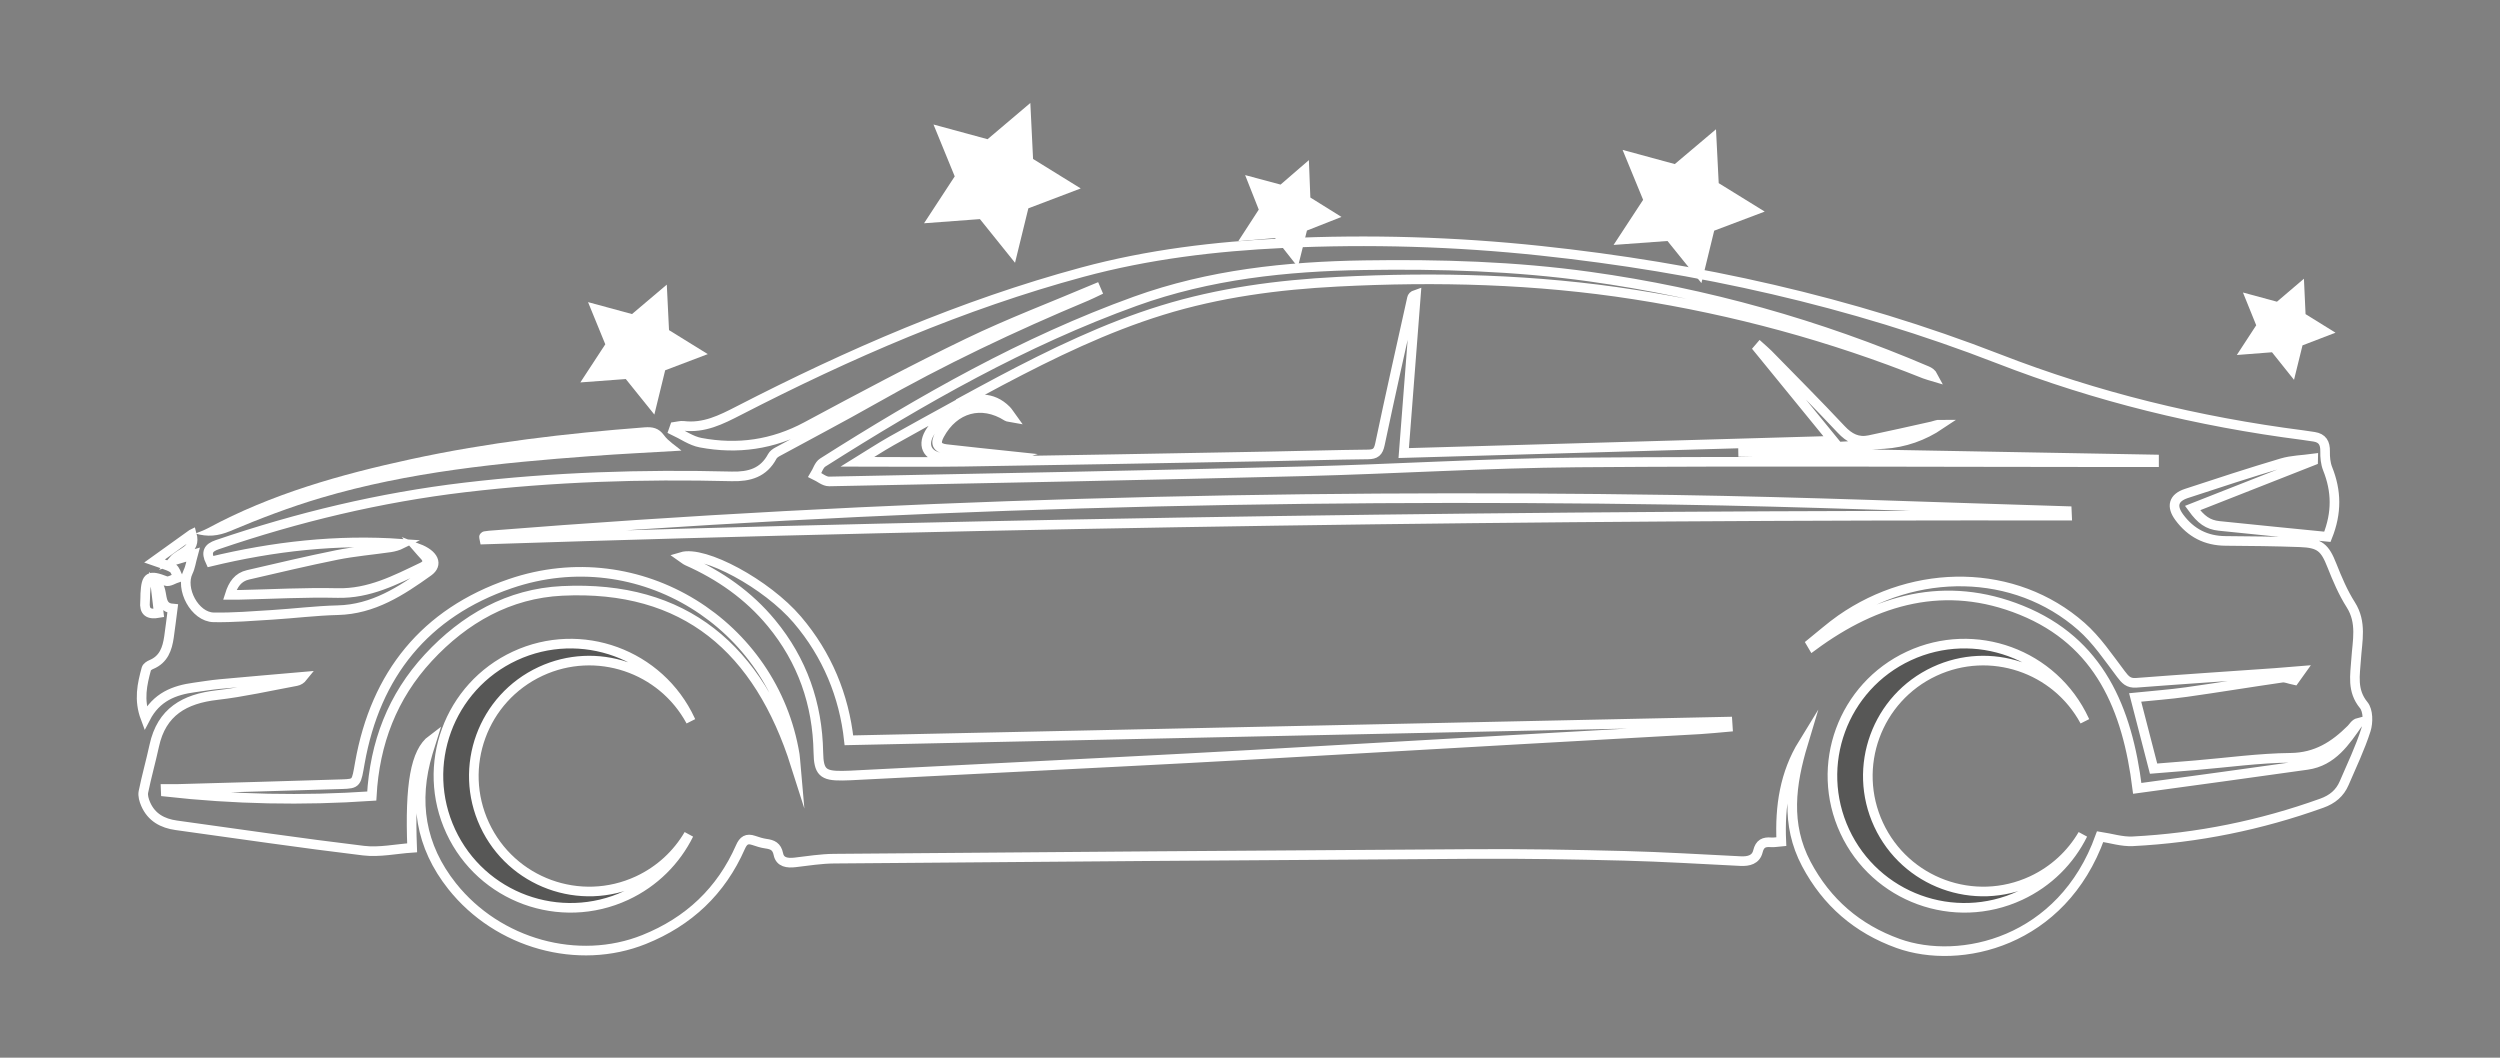
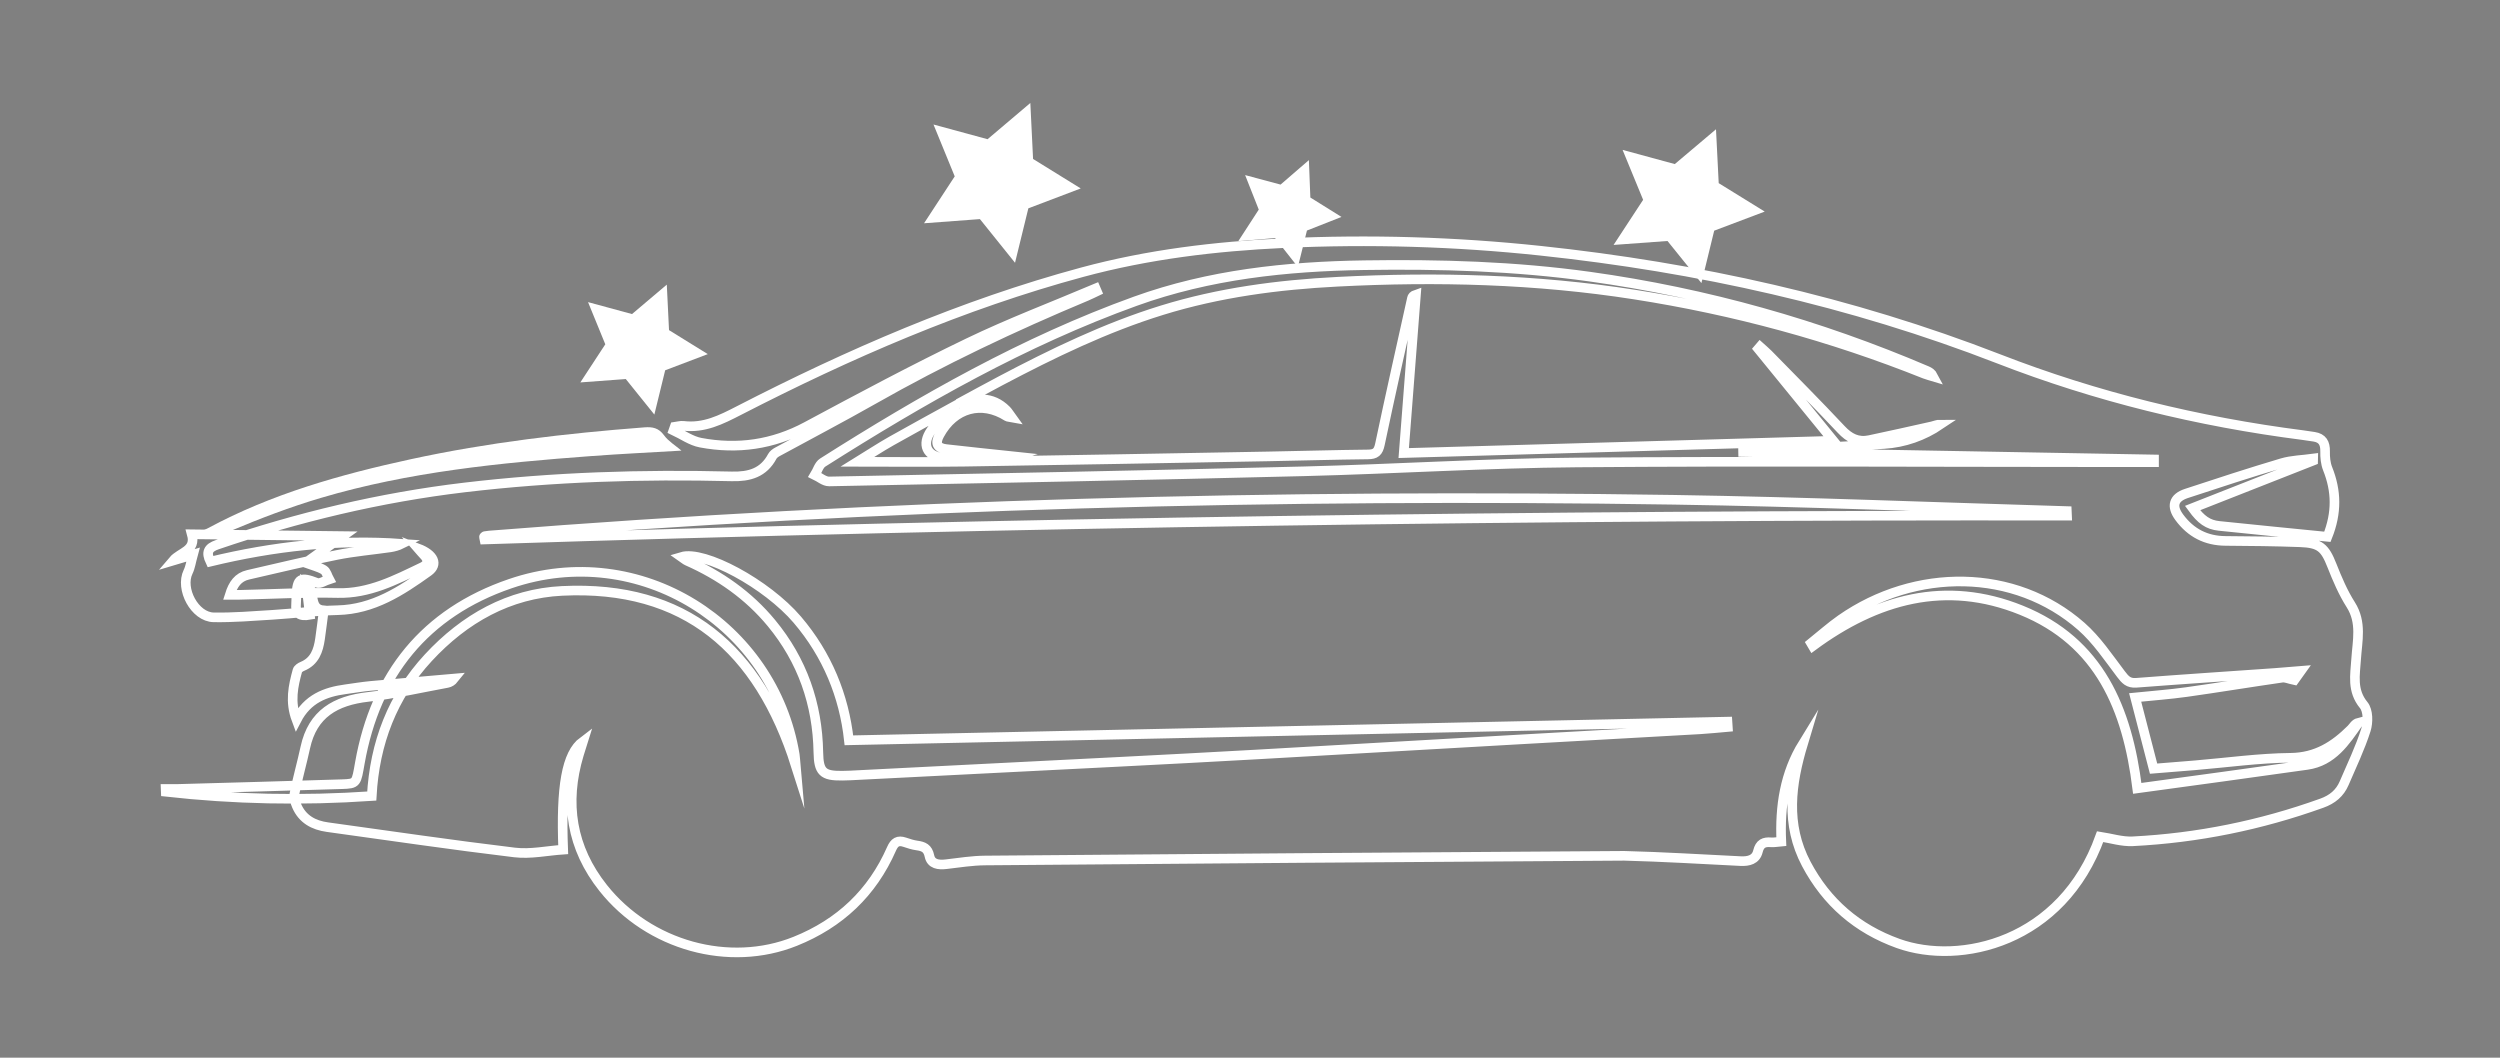
<svg xmlns="http://www.w3.org/2000/svg" version="1.1" id="Calque_1" x="0px" y="0px" width="260px" height="110px" viewBox="0 0 260 110" xml:space="preserve">
  <rect x="0" y="0" width="260" height="110" fill="#808080" stroke="none" />
-   <path fill="none" stroke="#FFFFFF" stroke-miterlimit="10" d="M19.948,55.564c0.476,1.725-1.192,1.848-1.943,2.736 c0.59-0.176,1.179-0.353,2.067-0.618c-0.201,0.729-0.271,1.3-0.51,1.788c-0.864,1.771,0.693,4.701,2.662,4.734 c2.027,0.032,4.06-0.135,6.087-0.261c2.271-0.142,4.536-0.429,6.809-0.483c3.699-0.089,6.596-1.99,9.429-4.018 c1.023-0.733,0.606-1.769-1.07-2.407c0.299,0.342,0.444,0.529,0.611,0.695c0.493,0.491,0.449,0.952-0.161,1.245 c-2.802,1.342-5.539,2.779-8.824,2.7c-3.394-0.081-6.794,0.114-10.191,0.187c-0.304,0.006-0.608,0-1.018,0 c0.342-1.094,0.861-1.842,1.901-2.08c3.068-0.704,6.131-1.443,9.217-2.062c1.837-0.368,3.715-0.526,5.572-0.794 c0.414-0.061,0.82-0.18,1.212-0.373c-6.739-0.48-13.36,0.269-19.92,1.854c-0.462-0.972-0.238-1.435,0.718-1.761 c8.377-2.856,16.929-4.91,25.729-5.953c9.233-1.094,18.493-1.382,27.775-1.15c1.841,0.046,3.309-0.373,4.222-2.086 c0.102-0.191,0.317-0.35,0.516-0.458c3.323-1.814,6.683-3.566,9.974-5.437c7.166-4.073,14.595-7.596,22.194-10.769 c0.363-0.151,0.713-0.333,1.068-0.5c-0.042-0.099-0.085-0.197-0.127-0.295c-4.426,1.874-8.933,3.581-13.258,5.665 c-5.682,2.737-11.251,5.714-16.811,8.698c-3.506,1.882-7.172,2.397-11.015,1.676c-0.987-0.185-1.886-0.84-2.824-1.279 c0.042-0.121,0.085-0.242,0.128-0.363c0.303-0.04,0.614-0.145,0.908-0.108c2.146,0.265,3.925-0.638,5.762-1.583 c11.459-5.895,23.238-11.02,35.712-14.393c6.851-1.852,13.855-2.695,20.94-3.025c8.927-0.417,17.84-0.156,26.708,0.788 c16.343,1.74,32.284,5.268,47.65,11.24c10.201,3.965,20.772,6.542,31.631,7.935c0.396,0.051,0.791,0.113,1.186,0.174 c0.873,0.137,1.166,0.664,1.148,1.521c-0.013,0.603,0.045,1.255,0.265,1.807c0.917,2.295,0.982,4.563-0.027,7.075 c-3.754-0.375-7.512-0.737-11.265-1.132c-1.157-0.122-1.877-0.641-2.76-1.857c4.194-1.65,8.365-3.292,12.536-4.932 c0.001-0.071,0.003-0.143,0.005-0.214c-1.088,0.149-2.215,0.165-3.255,0.474c-3.327,0.989-6.629,2.066-9.926,3.155 c-1.357,0.449-1.581,1.339-0.74,2.477c1.199,1.624,2.784,2.446,4.816,2.458c2.582,0.016,5.165,0.047,7.744,0.14 c2.076,0.075,2.585,0.563,3.318,2.421c0.554,1.399,1.153,2.812,1.957,4.076c1.172,1.842,0.682,3.752,0.558,5.667 c-0.106,1.647-0.458,3.257,0.791,4.776c0.462,0.561,0.476,1.798,0.227,2.576c-0.606,1.895-1.475,3.705-2.263,5.539 c-0.447,1.043-1.226,1.688-2.324,2.082c-6.361,2.287-12.914,3.621-19.657,3.963c-1.122,0.057-2.265-0.313-3.396-0.485 c-3.954,11.021-14.574,13.423-21.008,11.111c-4.244-1.526-7.433-4.271-9.551-8.271c-2.184-4.126-1.604-8.305-0.334-12.526 c-1.908,3.104-2.431,6.516-2.266,10.197c-0.391,0.033-0.733,0.107-1.068,0.08c-0.729-0.061-1.165,0.127-1.363,0.936 c-0.215,0.879-0.972,1.059-1.807,1.018c-4.032-0.197-8.063-0.447-12.1-0.551c-5.234-0.132-10.474-0.221-15.71-0.19 c-22.157,0.13-44.313,0.304-66.471,0.487c-1.352,0.011-2.704,0.23-4.052,0.387c-0.787,0.092-1.558,0.005-1.734-0.854 c-0.166-0.814-0.617-1-1.302-1.094c-0.431-0.059-0.855-0.201-1.271-0.34c-0.705-0.238-1.068,0.003-1.37,0.691 c-2.01,4.578-5.388,7.757-10.018,9.615c-6.854,2.753-15.2,0.458-19.967-5.542c-3.308-4.164-4.042-8.833-2.521-13.894 c0.12-0.399,0.249-0.797,0.426-1.361c-1.727,1.291-2.318,4.679-2.067,11.262c-1.678,0.113-3.4,0.493-5.053,0.295 c-6.502-0.779-12.982-1.742-19.471-2.635c-1.438-0.199-2.59-0.828-3.189-2.209c-0.168-0.387-0.313-0.873-0.233-1.266 c0.328-1.611,0.779-3.196,1.127-4.804c0.762-3.521,3.152-4.876,6.515-5.263c2.771-0.318,5.507-0.947,8.256-1.453 c0.257-0.047,0.496-0.193,0.704-0.455c-2.896,0.253-5.792,0.496-8.686,0.764c-0.874,0.082-1.741,0.23-2.611,0.348 c-2.092,0.283-3.948,0.979-5.091,3.189c-0.716-1.912-0.342-3.528,0.094-5.133c0.05-0.182,0.313-0.354,0.517-0.438 c1.284-0.531,1.657-1.637,1.835-2.864c0.141-0.978,0.258-1.958,0.388-2.956c-1.68-0.141-0.756-2.037-1.836-2.769 c0.134,1.118,0.256,2.151,0.385,3.234c-1.065,0.192-1.528-0.149-1.427-1.169c0.028-0.277,0.009-0.559,0.024-0.839 c0.102-1.835,0.412-1.989,2.139-1.324c0.328,0.127,0.845-0.234,1.275-0.37c-0.183-0.337-0.283-0.811-0.566-0.98 c-0.523-0.314-1.153-0.452-1.898-0.722c1.358-0.974,2.624-1.882,3.889-2.789L19.948,55.564z M99.648,41.988 c1.475-0.796,2.941-1.606,4.425-2.387c5.411-2.852,10.906-5.523,16.77-7.335c5.952-1.841,12.066-2.647,18.282-2.966 c10.332-0.531,20.623-0.266,30.852,1.332c10.37,1.619,20.447,4.352,30.199,8.256c0.287,0.115,0.594,0.183,0.891,0.273 c-0.176-0.341-0.411-0.484-0.662-0.591c-11.257-4.815-22.936-8.107-35.07-9.8c-7.786-1.086-15.605-1.311-23.45-1.19 c-8.116,0.125-16.123,0.977-23.803,3.746c-11.566,4.17-22.181,10.222-32.521,16.782c-0.389,0.247-0.551,0.853-0.818,1.291 c0.495,0.234,0.994,0.681,1.484,0.671c16.474-0.32,32.947-0.641,49.418-1.056c9.465-0.238,18.924-0.844,28.389-0.919 c18.358-0.146,36.718-0.033,55.076-0.027c1.637,0,3.274,0,4.91,0c0-0.095,0-0.19,0-0.286c-14.311-0.26-28.621-0.519-43.219-0.784 c5.238-0.28,10.189-0.511,15.136-0.824c2.12-0.134,4.094-0.831,5.872-2.029c-0.316-0.004-0.591,0.127-0.88,0.192 c-2.168,0.486-4.337,0.972-6.511,1.431c-1.198,0.253-2.089-0.206-2.933-1.108c-2.485-2.653-5.056-5.226-7.599-7.826 c-0.265-0.271-0.563-0.511-0.845-0.766c-0.06,0.07-0.119,0.14-0.179,0.21c2.554,3.13,5.108,6.26,7.801,9.56 c-15.065,0.431-29.837,0.854-44.676,1.279c0.434-5.603,0.855-11.042,1.275-16.479c-0.297,0.1-0.384,0.229-0.415,0.371 c-1.123,5.065-2.267,10.126-3.334,15.203c-0.169,0.802-0.459,1.04-1.244,1.048c-3.438,0.037-6.877,0.142-10.315,0.204 c-10.557,0.191-21.113,0.391-31.67,0.552c-3.658,0.056-7.317,0.009-11.1,0.009c1.219-0.751,2.344-1.492,3.514-2.155 c2.184-1.237,4.392-2.429,6.59-3.639c-0.833,0.847-1.806,1.599-2.468,2.563c-0.986,1.437-0.442,2.667,1.276,2.828 c2.06,0.193,4.145,0.124,6.219,0.137c0.304,0.002,0.607-0.167,1.069-0.304c-2.469-0.263-4.726-0.488-6.979-0.75 c-0.98-0.113-1.165-0.616-0.692-1.488c1.516-2.802,4.376-3.589,7.027-1.905c0.082,0.052,0.203,0.043,0.476,0.094 c-0.242-0.333-0.371-0.565-0.551-0.746C103.17,41.153,101.432,41.388,99.648,41.988z M179.691,75.605 c-0.012-0.185-0.023-0.369-0.035-0.555c-30.425,0.646-60.85,1.293-91.37,1.941c-0.505-4.627-2.259-8.896-5.362-12.539 c-3.184-3.733-9.699-7.244-12.054-6.534c0.24,0.166,0.402,0.321,0.596,0.407c3.399,1.508,6.385,3.596,8.76,6.47 c3.216,3.892,4.793,8.41,4.883,13.45c0.036,2.027,0.457,2.453,2.479,2.427c0.279-0.003,0.56-0.011,0.839-0.024 c9.343-0.473,18.686-0.943,28.027-1.422c4.672-0.24,9.343-0.484,14.013-0.748c9.059-0.51,18.117-1.038,27.176-1.553 c6.387-0.363,12.773-0.713,19.16-1.077C177.767,75.793,178.728,75.688,179.691,75.605z M214.971,53.629 c-0.007-0.159-0.015-0.317-0.022-0.477c-13.621-0.402-27.24-0.965-40.864-1.175c-41.116-0.634-82.186,0.464-123.187,3.716 c-0.159,0.014-0.317,0.037-0.475,0.064c-0.033,0.006-0.067,0.045-0.085,0.076c-0.012,0.02,0.008,0.056,0.05,0.273 C105.212,54.327,160.085,53.55,214.971,53.629z M82.755,79.598c-0.05-0.564-0.056-0.836-0.099-1.102 C80.46,65.01,66.565,56.082,53.069,60.701c-8.855,3.03-14.008,9.432-15.642,18.636c-0.374,2.11-0.304,2.168-1.86,2.218 c-5.672,0.183-11.344,0.332-17.016,0.492c-0.44,0.012-0.882,0.002-1.323,0.002c0.004,0.098,0.007,0.197,0.011,0.295 c7.1,0.793,14.213,0.938,21.423,0.447c0.303-5.518,2.151-10.354,5.88-14.385c3.759-4.063,8.4-6.686,13.922-6.953 C71.264,60.83,78.916,67.491,82.755,79.598z M222.273,81.99c5.962-0.82,11.815-1.604,17.662-2.438 c2.645-0.377,3.983-2.431,5.351-4.393c-0.375,0.098-0.527,0.436-0.773,0.681c-1.738,1.728-3.62,2.94-6.281,2.97 c-3.307,0.035-6.609,0.5-9.915,0.777c-1.496,0.125-2.994,0.242-4.346,0.352c-0.658-2.545-1.272-4.919-1.916-7.406 c1.779-0.183,3.567-0.311,5.339-0.559c3.319-0.467,6.628-1.016,9.946-1.494c0.346-0.05,0.726,0.137,1.269,0.25 c0.064-0.09,0.323-0.451,0.687-0.96c-0.998,0.081-1.839,0.157-2.682,0.217c-4.815,0.339-9.632,0.653-14.443,1.024 c-0.82,0.063-1.15-0.323-1.598-0.914c-1.296-1.711-2.52-3.549-4.112-4.949c-6.927-6.092-17.271-6.123-25.004-0.727 c-1.082,0.756-2.071,1.644-3.103,2.471c0.059,0.1,0.117,0.198,0.176,0.298c6.628-4.884,13.814-6.918,21.697-3.724 C218.352,66.758,221.243,73.707,222.273,81.99z" />
+   <path fill="none" stroke="#FFFFFF" stroke-miterlimit="10" d="M19.948,55.564c0.476,1.725-1.192,1.848-1.943,2.736 c0.59-0.176,1.179-0.353,2.067-0.618c-0.201,0.729-0.271,1.3-0.51,1.788c-0.864,1.771,0.693,4.701,2.662,4.734 c2.027,0.032,4.06-0.135,6.087-0.261c2.271-0.142,4.536-0.429,6.809-0.483c3.699-0.089,6.596-1.99,9.429-4.018 c1.023-0.733,0.606-1.769-1.07-2.407c0.299,0.342,0.444,0.529,0.611,0.695c0.493,0.491,0.449,0.952-0.161,1.245 c-2.802,1.342-5.539,2.779-8.824,2.7c-3.394-0.081-6.794,0.114-10.191,0.187c-0.304,0.006-0.608,0-1.018,0 c0.342-1.094,0.861-1.842,1.901-2.08c3.068-0.704,6.131-1.443,9.217-2.062c1.837-0.368,3.715-0.526,5.572-0.794 c0.414-0.061,0.82-0.18,1.212-0.373c-6.739-0.48-13.36,0.269-19.92,1.854c-0.462-0.972-0.238-1.435,0.718-1.761 c8.377-2.856,16.929-4.91,25.729-5.953c9.233-1.094,18.493-1.382,27.775-1.15c1.841,0.046,3.309-0.373,4.222-2.086 c0.102-0.191,0.317-0.35,0.516-0.458c3.323-1.814,6.683-3.566,9.974-5.437c7.166-4.073,14.595-7.596,22.194-10.769 c0.363-0.151,0.713-0.333,1.068-0.5c-0.042-0.099-0.085-0.197-0.127-0.295c-4.426,1.874-8.933,3.581-13.258,5.665 c-5.682,2.737-11.251,5.714-16.811,8.698c-3.506,1.882-7.172,2.397-11.015,1.676c-0.987-0.185-1.886-0.84-2.824-1.279 c0.042-0.121,0.085-0.242,0.128-0.363c0.303-0.04,0.614-0.145,0.908-0.108c2.146,0.265,3.925-0.638,5.762-1.583 c11.459-5.895,23.238-11.02,35.712-14.393c6.851-1.852,13.855-2.695,20.94-3.025c8.927-0.417,17.84-0.156,26.708,0.788 c16.343,1.74,32.284,5.268,47.65,11.24c10.201,3.965,20.772,6.542,31.631,7.935c0.396,0.051,0.791,0.113,1.186,0.174 c0.873,0.137,1.166,0.664,1.148,1.521c-0.013,0.603,0.045,1.255,0.265,1.807c0.917,2.295,0.982,4.563-0.027,7.075 c-3.754-0.375-7.512-0.737-11.265-1.132c-1.157-0.122-1.877-0.641-2.76-1.857c4.194-1.65,8.365-3.292,12.536-4.932 c0.001-0.071,0.003-0.143,0.005-0.214c-1.088,0.149-2.215,0.165-3.255,0.474c-3.327,0.989-6.629,2.066-9.926,3.155 c-1.357,0.449-1.581,1.339-0.74,2.477c1.199,1.624,2.784,2.446,4.816,2.458c2.582,0.016,5.165,0.047,7.744,0.14 c2.076,0.075,2.585,0.563,3.318,2.421c0.554,1.399,1.153,2.812,1.957,4.076c1.172,1.842,0.682,3.752,0.558,5.667 c-0.106,1.647-0.458,3.257,0.791,4.776c0.462,0.561,0.476,1.798,0.227,2.576c-0.606,1.895-1.475,3.705-2.263,5.539 c-0.447,1.043-1.226,1.688-2.324,2.082c-6.361,2.287-12.914,3.621-19.657,3.963c-1.122,0.057-2.265-0.313-3.396-0.485 c-3.954,11.021-14.574,13.423-21.008,11.111c-4.244-1.526-7.433-4.271-9.551-8.271c-2.184-4.126-1.604-8.305-0.334-12.526 c-1.908,3.104-2.431,6.516-2.266,10.197c-0.391,0.033-0.733,0.107-1.068,0.08c-0.729-0.061-1.165,0.127-1.363,0.936 c-0.215,0.879-0.972,1.059-1.807,1.018c-4.032-0.197-8.063-0.447-12.1-0.551c-22.157,0.13-44.313,0.304-66.471,0.487c-1.352,0.011-2.704,0.23-4.052,0.387c-0.787,0.092-1.558,0.005-1.734-0.854 c-0.166-0.814-0.617-1-1.302-1.094c-0.431-0.059-0.855-0.201-1.271-0.34c-0.705-0.238-1.068,0.003-1.37,0.691 c-2.01,4.578-5.388,7.757-10.018,9.615c-6.854,2.753-15.2,0.458-19.967-5.542c-3.308-4.164-4.042-8.833-2.521-13.894 c0.12-0.399,0.249-0.797,0.426-1.361c-1.727,1.291-2.318,4.679-2.067,11.262c-1.678,0.113-3.4,0.493-5.053,0.295 c-6.502-0.779-12.982-1.742-19.471-2.635c-1.438-0.199-2.59-0.828-3.189-2.209c-0.168-0.387-0.313-0.873-0.233-1.266 c0.328-1.611,0.779-3.196,1.127-4.804c0.762-3.521,3.152-4.876,6.515-5.263c2.771-0.318,5.507-0.947,8.256-1.453 c0.257-0.047,0.496-0.193,0.704-0.455c-2.896,0.253-5.792,0.496-8.686,0.764c-0.874,0.082-1.741,0.23-2.611,0.348 c-2.092,0.283-3.948,0.979-5.091,3.189c-0.716-1.912-0.342-3.528,0.094-5.133c0.05-0.182,0.313-0.354,0.517-0.438 c1.284-0.531,1.657-1.637,1.835-2.864c0.141-0.978,0.258-1.958,0.388-2.956c-1.68-0.141-0.756-2.037-1.836-2.769 c0.134,1.118,0.256,2.151,0.385,3.234c-1.065,0.192-1.528-0.149-1.427-1.169c0.028-0.277,0.009-0.559,0.024-0.839 c0.102-1.835,0.412-1.989,2.139-1.324c0.328,0.127,0.845-0.234,1.275-0.37c-0.183-0.337-0.283-0.811-0.566-0.98 c-0.523-0.314-1.153-0.452-1.898-0.722c1.358-0.974,2.624-1.882,3.889-2.789L19.948,55.564z M99.648,41.988 c1.475-0.796,2.941-1.606,4.425-2.387c5.411-2.852,10.906-5.523,16.77-7.335c5.952-1.841,12.066-2.647,18.282-2.966 c10.332-0.531,20.623-0.266,30.852,1.332c10.37,1.619,20.447,4.352,30.199,8.256c0.287,0.115,0.594,0.183,0.891,0.273 c-0.176-0.341-0.411-0.484-0.662-0.591c-11.257-4.815-22.936-8.107-35.07-9.8c-7.786-1.086-15.605-1.311-23.45-1.19 c-8.116,0.125-16.123,0.977-23.803,3.746c-11.566,4.17-22.181,10.222-32.521,16.782c-0.389,0.247-0.551,0.853-0.818,1.291 c0.495,0.234,0.994,0.681,1.484,0.671c16.474-0.32,32.947-0.641,49.418-1.056c9.465-0.238,18.924-0.844,28.389-0.919 c18.358-0.146,36.718-0.033,55.076-0.027c1.637,0,3.274,0,4.91,0c0-0.095,0-0.19,0-0.286c-14.311-0.26-28.621-0.519-43.219-0.784 c5.238-0.28,10.189-0.511,15.136-0.824c2.12-0.134,4.094-0.831,5.872-2.029c-0.316-0.004-0.591,0.127-0.88,0.192 c-2.168,0.486-4.337,0.972-6.511,1.431c-1.198,0.253-2.089-0.206-2.933-1.108c-2.485-2.653-5.056-5.226-7.599-7.826 c-0.265-0.271-0.563-0.511-0.845-0.766c-0.06,0.07-0.119,0.14-0.179,0.21c2.554,3.13,5.108,6.26,7.801,9.56 c-15.065,0.431-29.837,0.854-44.676,1.279c0.434-5.603,0.855-11.042,1.275-16.479c-0.297,0.1-0.384,0.229-0.415,0.371 c-1.123,5.065-2.267,10.126-3.334,15.203c-0.169,0.802-0.459,1.04-1.244,1.048c-3.438,0.037-6.877,0.142-10.315,0.204 c-10.557,0.191-21.113,0.391-31.67,0.552c-3.658,0.056-7.317,0.009-11.1,0.009c1.219-0.751,2.344-1.492,3.514-2.155 c2.184-1.237,4.392-2.429,6.59-3.639c-0.833,0.847-1.806,1.599-2.468,2.563c-0.986,1.437-0.442,2.667,1.276,2.828 c2.06,0.193,4.145,0.124,6.219,0.137c0.304,0.002,0.607-0.167,1.069-0.304c-2.469-0.263-4.726-0.488-6.979-0.75 c-0.98-0.113-1.165-0.616-0.692-1.488c1.516-2.802,4.376-3.589,7.027-1.905c0.082,0.052,0.203,0.043,0.476,0.094 c-0.242-0.333-0.371-0.565-0.551-0.746C103.17,41.153,101.432,41.388,99.648,41.988z M179.691,75.605 c-0.012-0.185-0.023-0.369-0.035-0.555c-30.425,0.646-60.85,1.293-91.37,1.941c-0.505-4.627-2.259-8.896-5.362-12.539 c-3.184-3.733-9.699-7.244-12.054-6.534c0.24,0.166,0.402,0.321,0.596,0.407c3.399,1.508,6.385,3.596,8.76,6.47 c3.216,3.892,4.793,8.41,4.883,13.45c0.036,2.027,0.457,2.453,2.479,2.427c0.279-0.003,0.56-0.011,0.839-0.024 c9.343-0.473,18.686-0.943,28.027-1.422c4.672-0.24,9.343-0.484,14.013-0.748c9.059-0.51,18.117-1.038,27.176-1.553 c6.387-0.363,12.773-0.713,19.16-1.077C177.767,75.793,178.728,75.688,179.691,75.605z M214.971,53.629 c-0.007-0.159-0.015-0.317-0.022-0.477c-13.621-0.402-27.24-0.965-40.864-1.175c-41.116-0.634-82.186,0.464-123.187,3.716 c-0.159,0.014-0.317,0.037-0.475,0.064c-0.033,0.006-0.067,0.045-0.085,0.076c-0.012,0.02,0.008,0.056,0.05,0.273 C105.212,54.327,160.085,53.55,214.971,53.629z M82.755,79.598c-0.05-0.564-0.056-0.836-0.099-1.102 C80.46,65.01,66.565,56.082,53.069,60.701c-8.855,3.03-14.008,9.432-15.642,18.636c-0.374,2.11-0.304,2.168-1.86,2.218 c-5.672,0.183-11.344,0.332-17.016,0.492c-0.44,0.012-0.882,0.002-1.323,0.002c0.004,0.098,0.007,0.197,0.011,0.295 c7.1,0.793,14.213,0.938,21.423,0.447c0.303-5.518,2.151-10.354,5.88-14.385c3.759-4.063,8.4-6.686,13.922-6.953 C71.264,60.83,78.916,67.491,82.755,79.598z M222.273,81.99c5.962-0.82,11.815-1.604,17.662-2.438 c2.645-0.377,3.983-2.431,5.351-4.393c-0.375,0.098-0.527,0.436-0.773,0.681c-1.738,1.728-3.62,2.94-6.281,2.97 c-3.307,0.035-6.609,0.5-9.915,0.777c-1.496,0.125-2.994,0.242-4.346,0.352c-0.658-2.545-1.272-4.919-1.916-7.406 c1.779-0.183,3.567-0.311,5.339-0.559c3.319-0.467,6.628-1.016,9.946-1.494c0.346-0.05,0.726,0.137,1.269,0.25 c0.064-0.09,0.323-0.451,0.687-0.96c-0.998,0.081-1.839,0.157-2.682,0.217c-4.815,0.339-9.632,0.653-14.443,1.024 c-0.82,0.063-1.15-0.323-1.598-0.914c-1.296-1.711-2.52-3.549-4.112-4.949c-6.927-6.092-17.271-6.123-25.004-0.727 c-1.082,0.756-2.071,1.644-3.103,2.471c0.059,0.1,0.117,0.198,0.176,0.298c6.628-4.884,13.814-6.918,21.697-3.724 C218.352,66.758,221.243,73.707,222.273,81.99z" />
  <path fill="#FFFFFF" d="M20.323,55.485c0.431-0.18,0.88-0.326,1.29-0.546c6.635-3.579,13.802-5.594,21.111-7.181 c8.01-1.739,16.129-2.686,24.293-3.313c0.849-0.065,1.486,0.057,2.043,0.824c0.45,0.621,1.168,1.047,1.81,1.596 c-3.146,0.188-6.271,0.335-9.391,0.567c-9.481,0.704-18.938,1.635-28.101,4.348c-3.202,0.949-6.344,2.148-9.423,3.446 c-1.27,0.536-2.389,0.633-3.635,0.258L20.323,55.485z" />
-   <path fill="#575756" stroke="#FFFFFF" stroke-miterlimit="10" d="M65.123,93.132c2.943-1.368,5.172-3.647,6.511-6.345 c-1.192,2.033-2.992,3.739-5.292,4.809c-6.014,2.793-13.152,0.183-15.945-5.83c-2.793-6.014-0.184-13.152,5.83-15.945 c5.791-2.689,12.626-0.365,15.617,5.182c-0.018-0.038-0.032-0.076-0.05-0.115c-3.196-6.879-11.365-9.867-18.245-6.671 c-6.881,3.196-9.867,11.365-6.671,18.245C50.074,93.342,58.242,96.328,65.123,93.132z" />
-   <path fill="#575756" stroke="#FFFFFF" stroke-miterlimit="10" d="M210.099,93.132c2.944-1.368,5.173-3.647,6.511-6.345 c-1.191,2.033-2.992,3.739-5.292,4.809c-6.013,2.793-13.151,0.183-15.944-5.83c-2.793-6.014-0.184-13.152,5.829-15.945 c5.792-2.689,12.626-0.365,15.617,5.182c-0.018-0.038-0.032-0.076-0.05-0.115c-3.196-6.879-11.365-9.867-18.245-6.671 c-6.881,3.196-9.867,11.365-6.671,18.245C195.05,93.342,203.218,96.328,210.099,93.132z" />
  <polygon fill-rule="evenodd" clip-rule="evenodd" fill="#FFFFFF" points="68.053,43.115 65.082,39.42 60.355,39.772 62.951,35.807 61.156,31.42 65.729,32.663 69.347,29.6 69.578,34.334 73.609,36.828 69.178,38.51 " />
-   <polygon fill-rule="evenodd" clip-rule="evenodd" fill="#FFFFFF" points="238.578,39.504 236.288,36.636 232.629,36.92 234.646,33.829 233.267,30.42 236.804,31.377 239.609,28.986 239.778,32.669 242.893,34.6 239.46,35.919 " />
  <polygon fill-rule="evenodd" clip-rule="evenodd" fill="#FFFFFF" points="105.563,27.329 101.912,22.787 96.1,23.22 99.291,18.343 97.083,12.949 102.708,14.477 107.155,10.71 107.439,16.532 112.396,19.598 106.948,21.667 " />
  <polygon fill-rule="evenodd" clip-rule="evenodd" fill="#FFFFFF" points="134.979,27.768 132.606,24.754 128.784,25.078 130.911,21.8 129.492,18.209 133.179,19.197 136.124,16.653 136.276,20.542 139.515,22.561 135.922,23.976 " />
  <polygon fill-rule="evenodd" clip-rule="evenodd" fill="#FFFFFF" points="176.947,29.44 173.419,25.063 167.812,25.473 170.885,20.782 168.748,15.587 174.177,17.064 178.464,13.444 178.745,19.048 183.531,22.005 178.276,23.991 " />
</svg>